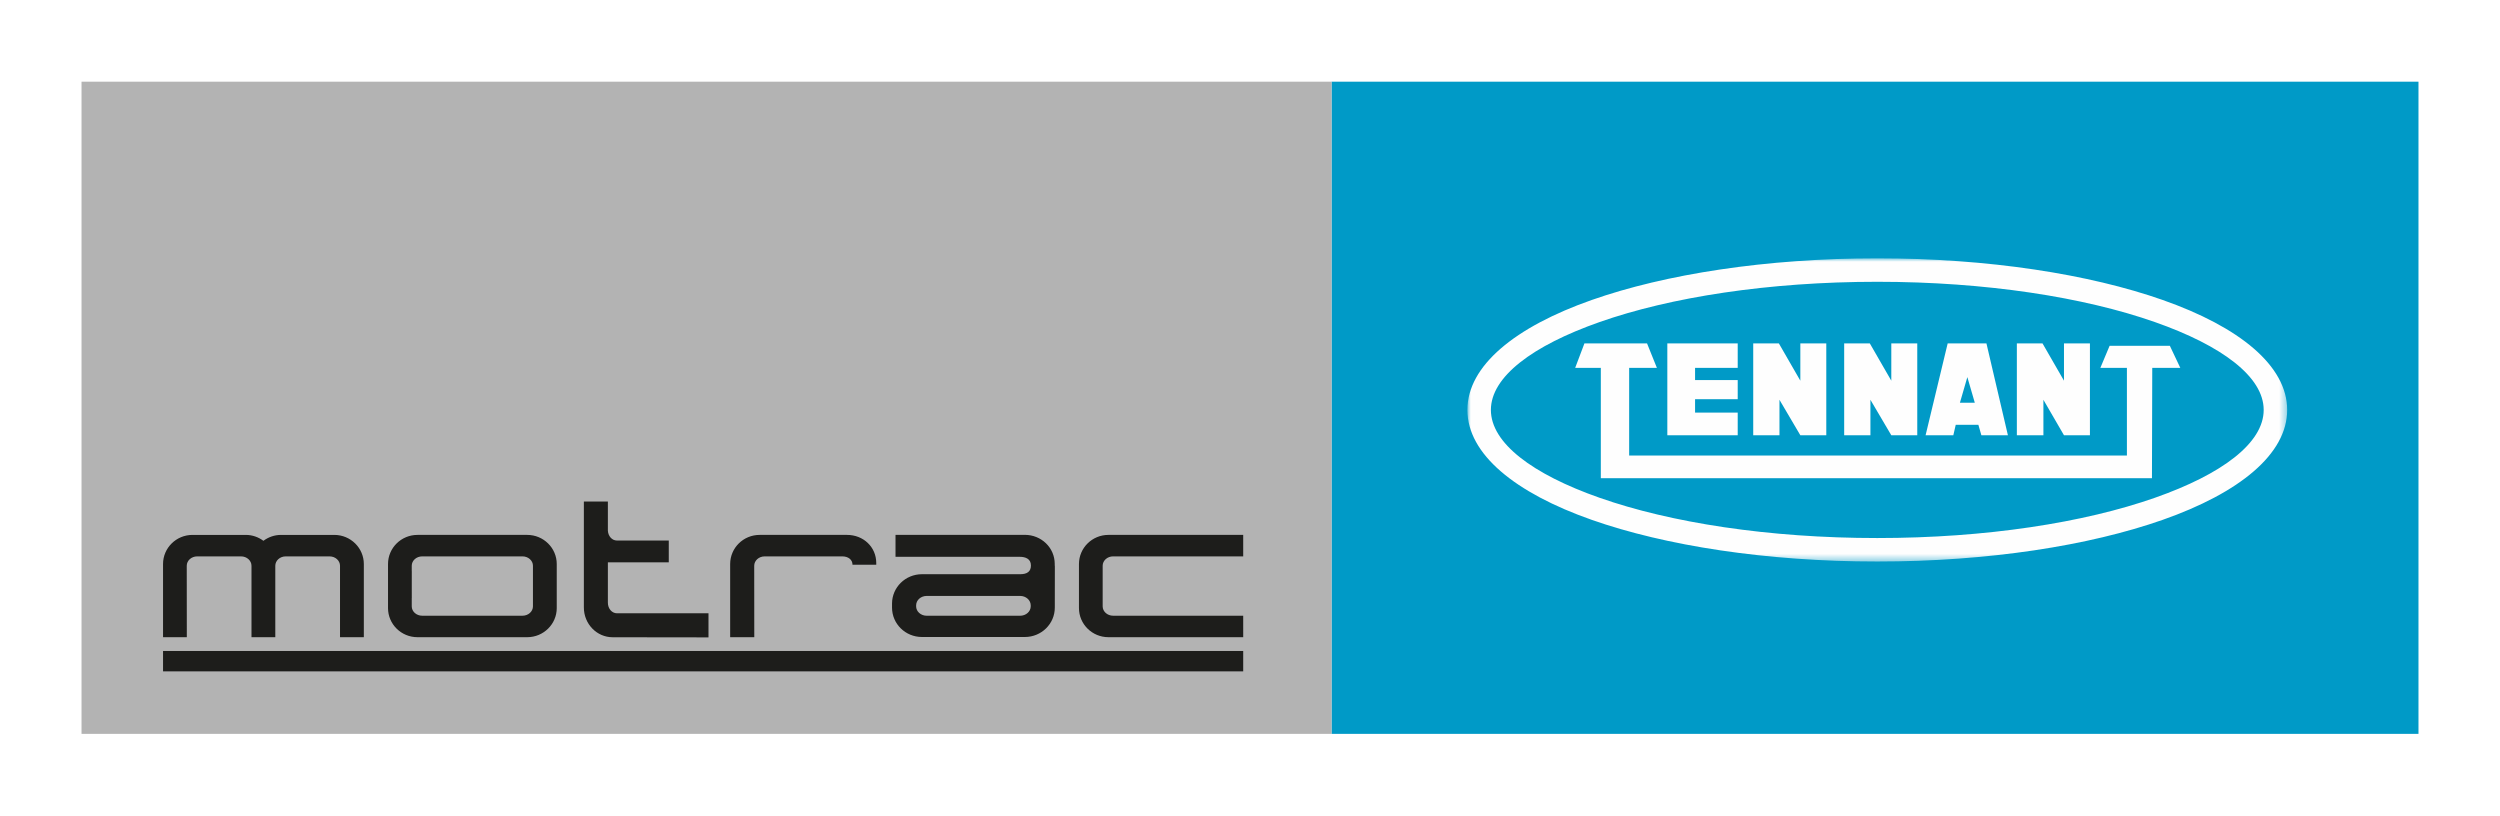
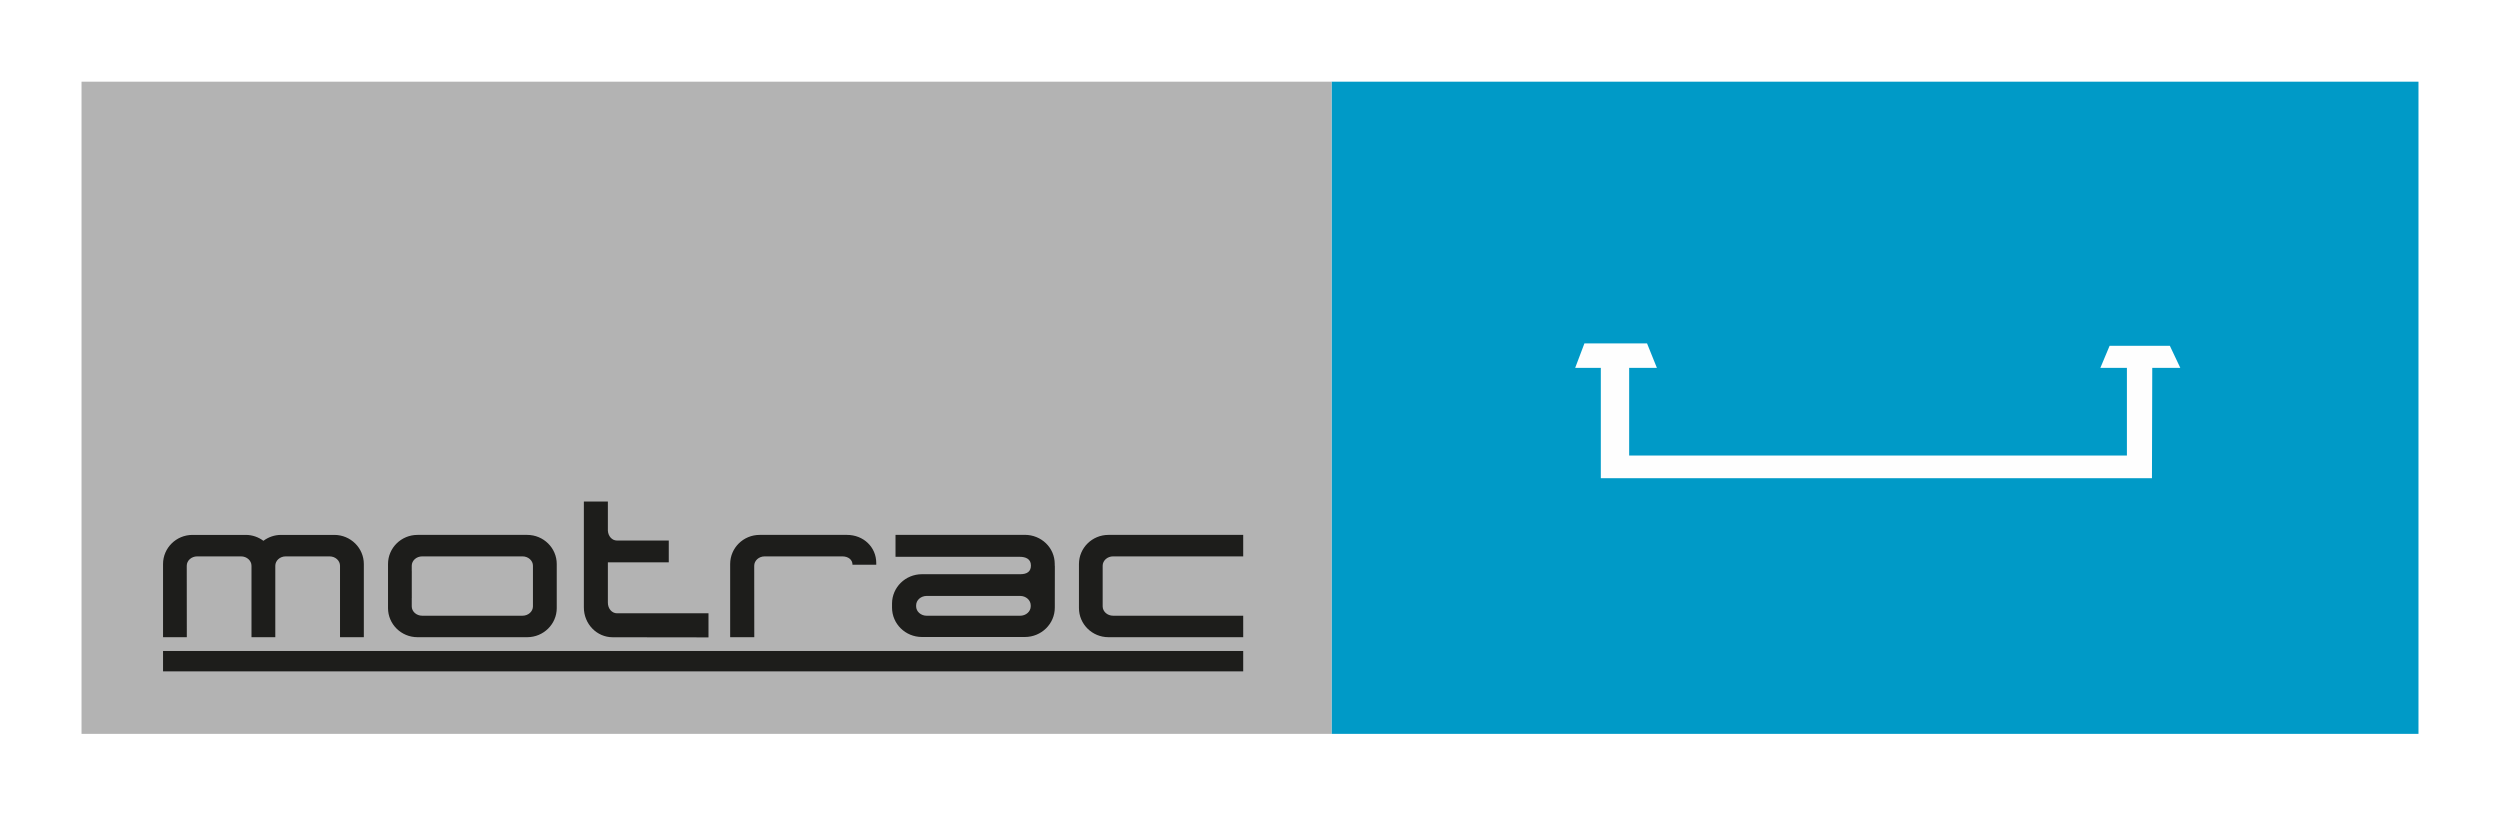
<svg xmlns="http://www.w3.org/2000/svg" height="107" viewBox="0 0 368 120" width="328">
  <mask id="a" fill="#fff">
-     <path d="m0 0h120.672v44.633h-120.672z" fill="#fff" fill-rule="evenodd" />
-   </mask>
+     </mask>
  <g fill="none" fill-rule="evenodd">
    <path d="m0 0h368v120h-368z" fill="#fff" />
    <path d="m0 0h160v96h-160z" fill="#009ac7" transform="translate(196 12)" />
    <g fill="#fefefe" transform="translate(216 38)">
      <path d="m19.461 9.381c-9.891 3.477-16.002 8.063-16.002 12.936s6.111 9.46 16.002 12.933c10.422 3.66 24.867 5.926 40.875 5.926 15.994 0 30.441-2.266 40.873-5.93 9.889-3.472 16.006-8.058 16.006-12.929 0-4.873-6.117-9.457-16.006-12.93-10.432-3.664-24.879-5.932-40.873-5.932-16.008 0-30.453 2.266-40.875 5.926m-19.461 12.936c0-6.5 7-12.211 18.324-16.19 10.78-3.787 25.633-6.127 42.012-6.127 16.365 0 31.221 2.342 42.006 6.131 11.322 3.979 18.33 9.687 18.33 16.186 0 6.496-7.008 12.205-18.33 16.183-10.785 3.789-25.641 6.133-42.006 6.133-16.379 0-31.232-2.342-42.012-6.127-11.324-3.979-18.324-9.691-18.324-16.189" mask="url(#a)" />
      <path d="m17.227 12.527-1.361 3.598h3.775v16.246h81.127l.045-16.246h4.127l-1.537-3.248h-8.867l-1.362 3.248h3.908v12.908h-73.269v-12.908h4.082l-1.449-3.598z" />
-       <path d="m29.43 12.527h10.361v3.598h-6.277v1.8h6.277v2.811h-6.277v1.975h6.277v3.336h-10.361zm12.644 0h3.775l3.161 5.486v-5.486h3.82v13.52h-3.82l-3.073-5.223v5.223h-3.863zm13.389 0h3.775l3.162 5.486v-5.486h3.821v13.52h-3.821l-3.074-5.223v5.223h-3.863zm25.418 0h3.777l3.16 5.486v-5.486h3.819v13.52h-3.819l-3.029-5.223v5.223h-3.908zm-10.184 0h5.707l3.16 13.52h-3.906l-.44-1.536h-3.335l-.354 1.536h-4.082zm2.896 4.96 1.098 3.776h-2.193l1.095-3.777z" />
    </g>
    <path d="m0 0h184v96h-184z" fill="#b3b3b3" transform="translate(12 12)" />
    <g fill="#1d1d1b" transform="translate(24 73.8)">
      <path d="m0 25h159v-3h-159z" />
      <path d="m29.556 19.971v-10.77c0-2.369-1.953-4.288-4.348-4.288h-7.84c-.977 0-1.869.331-2.594.869-.726-.538-1.62-.869-2.597-.869h-7.84c-2.394 0-4.337 1.92-4.337 4.287v10.771h3.5l-.01-10.518c0-.76.689-1.378 1.538-1.378h6.453c.85 0 1.538.618 1.538 1.378v10.518h3.505v-10.518c0-.76.686-1.378 1.536-1.378h6.45c.852 0 1.54.618 1.54 1.378v10.518h3.505zm71.933-10.667c0-.76-.649-1.229-1.499-1.229h-11.43c-.85 0-1.54.618-1.54 1.378l.01 10.518h-3.55v-10.771c0-2.37 1.942-4.288 4.337-4.288h12.87c2.394 0 4.297 1.773 4.297 4.14v.251h-3.495zm-47.039 4.902v1.226c0 .76-.69 1.378-1.54 1.378h-14.762c-.851 0-1.54-.618-1.54-1.378v-1.226h.007l-.003-1.905.003-2.089h-.007v-.76c0-.759.689-1.377 1.54-1.377h14.762c.85 0 1.54.618 1.54 1.377zm-.845-9.293h-16.151c-2.396 0-4.338 1.92-4.338 4.287v6.485c0 2.366 1.942 4.286 4.338 4.286h16.151c2.396 0 4.348-1.92 4.348-4.286v-6.485c0-2.368-1.952-4.287-4.348-4.287zm105.395 11.897h-19.148c-.85 0-1.54-.618-1.54-1.378v-5.979c0-.76.69-1.378 1.54-1.378h19.148v-3.162h-19.84c-2.396 0-4.338 1.92-4.338 4.287v6.485c0 2.366 1.942 4.286 4.339 4.286h19.839zm-92.178-.357c-.754 0-1.343-.695-1.343-1.554v-5.951h8.965v-3.205h-7.631c-.722 0-1.29-.643-1.334-1.452v-4.291h-3.534v15.601c0 2.42 1.9 4.38 4.242 4.38l14.103.019v-3.547zm60.901-1.028c0 .768-.7 1.389-1.563 1.389h-13.743c-.865 0-1.563-.62-1.563-1.389v-.14c0-.767.698-1.389 1.563-1.389h13.743c.863 0 1.563.622 1.563 1.39v.14zm3.534-6.048v-.192c0-2.389-1.972-4.28-4.405-4.28h-19.032v3.234h18.28c.87 0 1.653.306 1.653 1.276 0 .88-.547 1.285-1.578 1.285h-14.464c-2.433 0-4.404 1.936-4.404 4.323v.595c0 2.39 1.971 4.324 4.404 4.324h15.151c2.432 0 4.405-1.934 4.405-4.324l.007-6.059z" />
    </g>
  </g>
</svg>